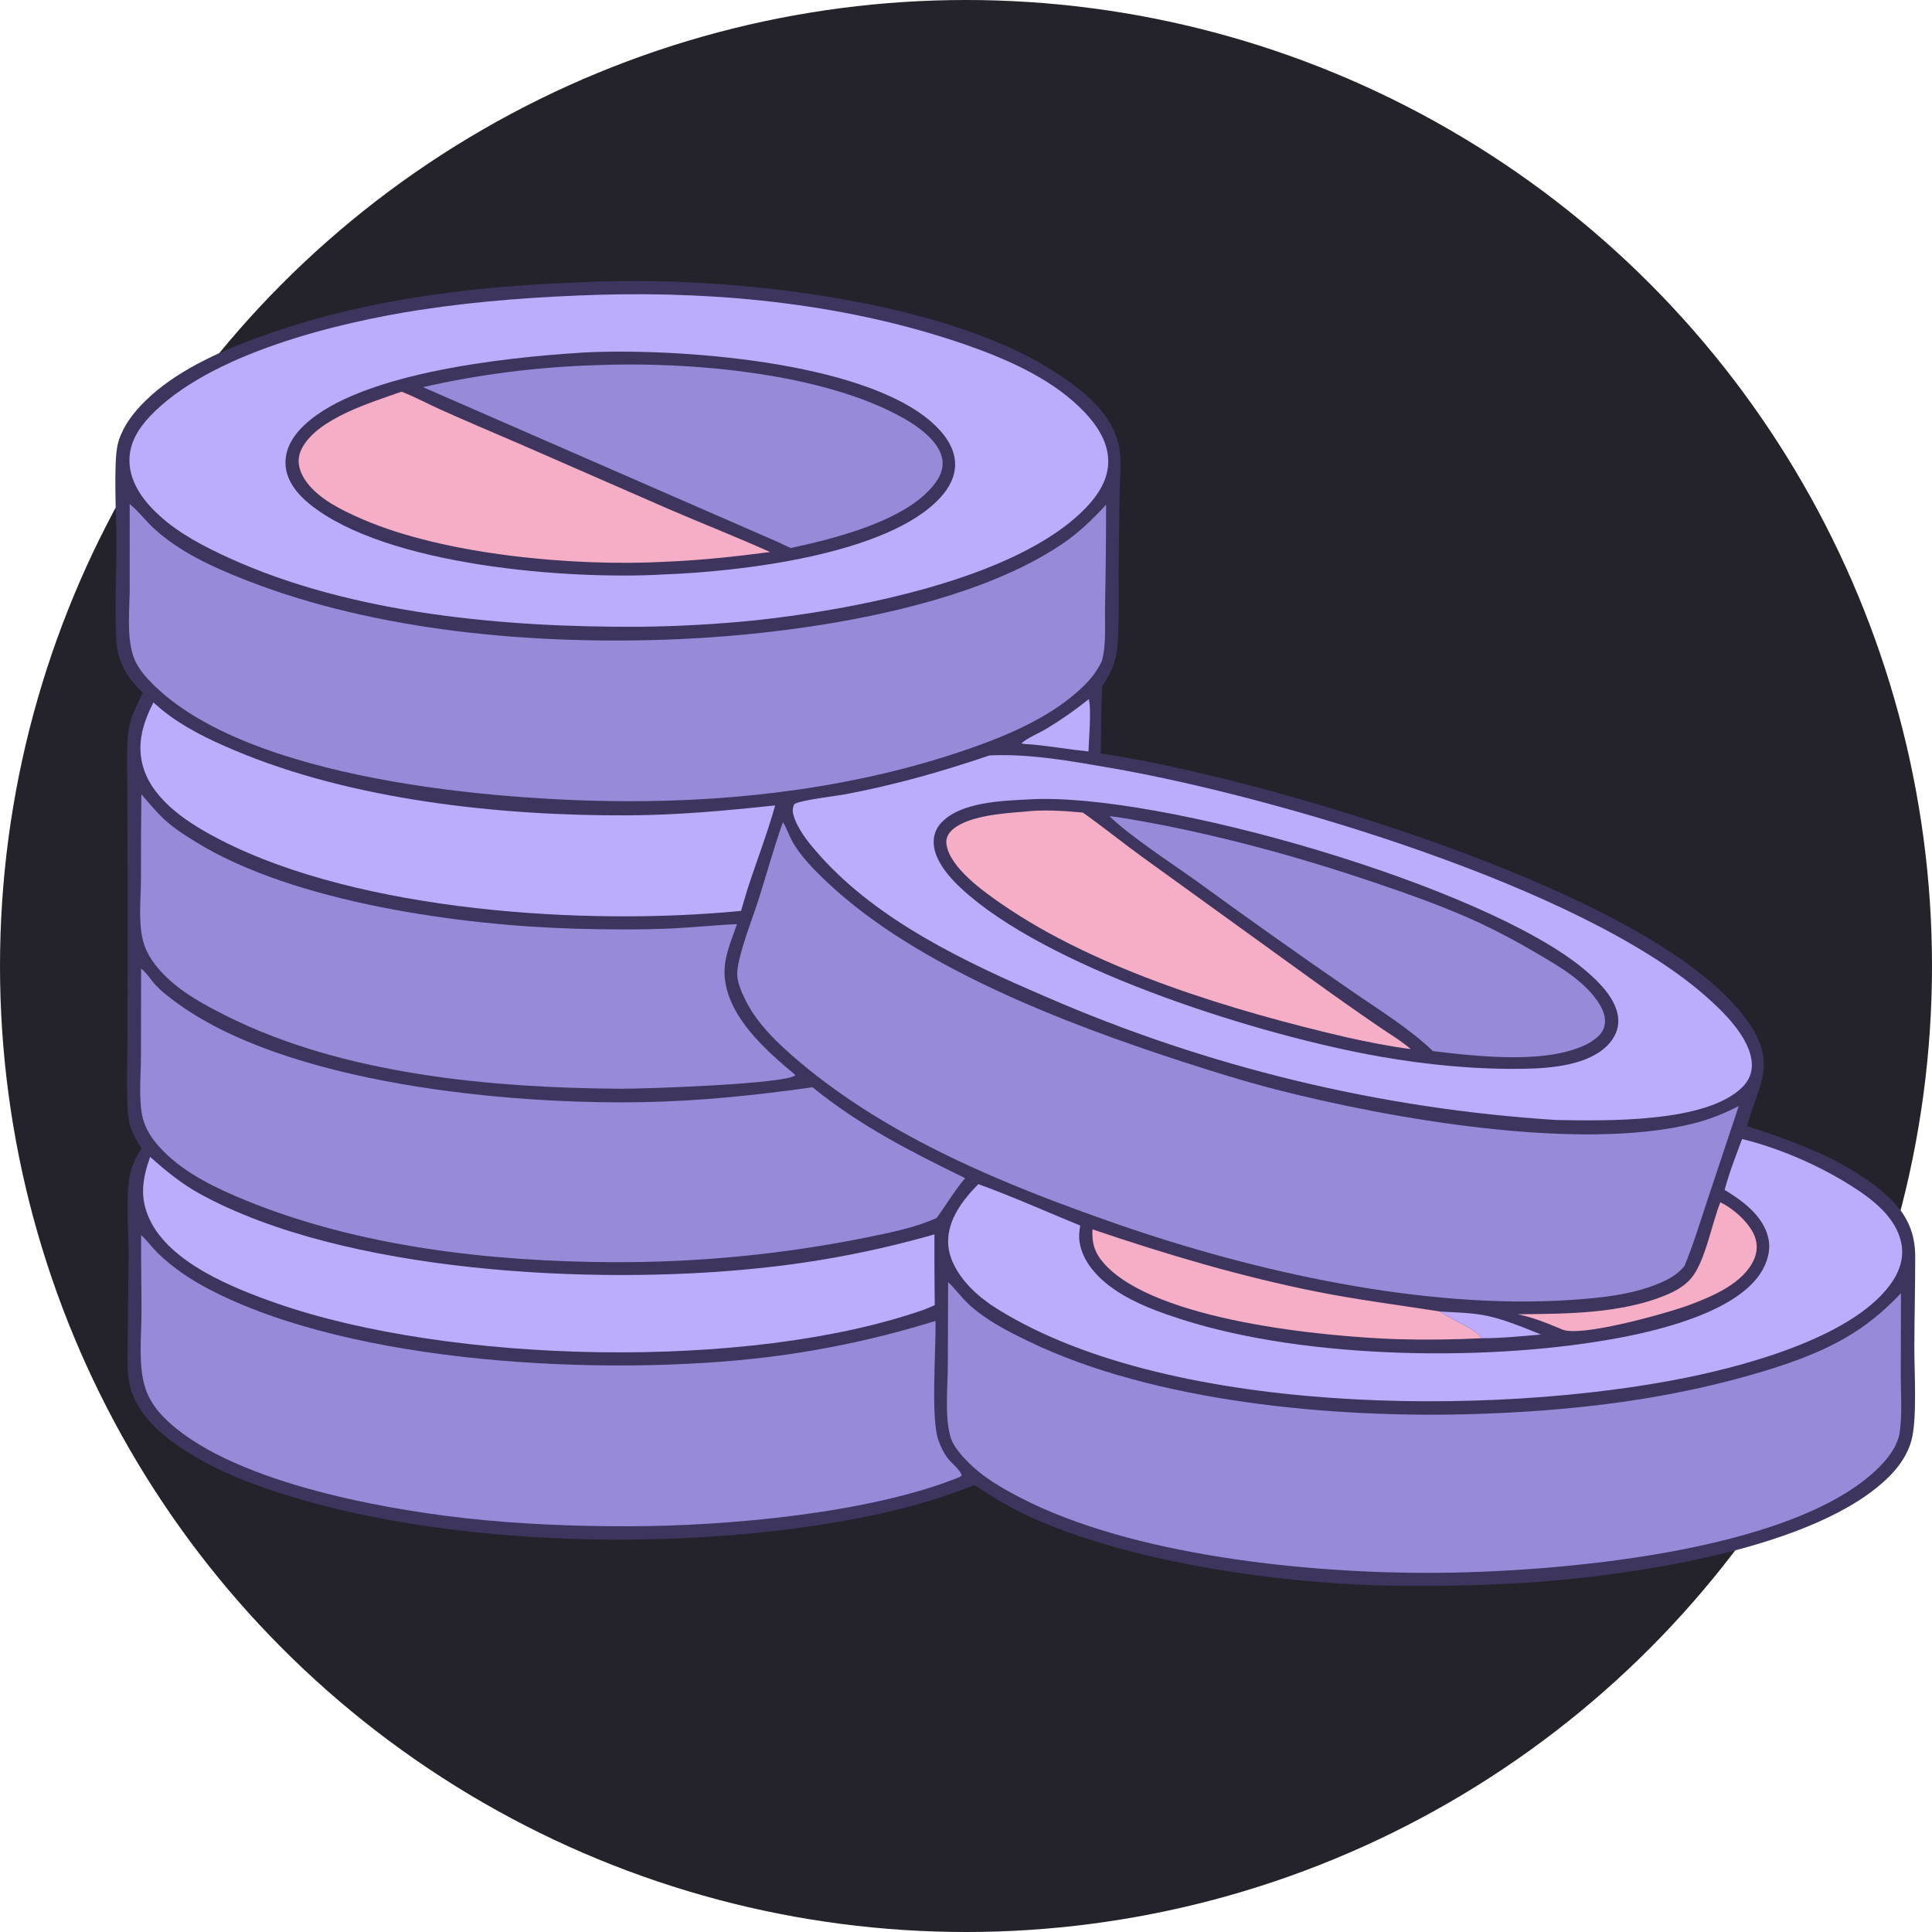
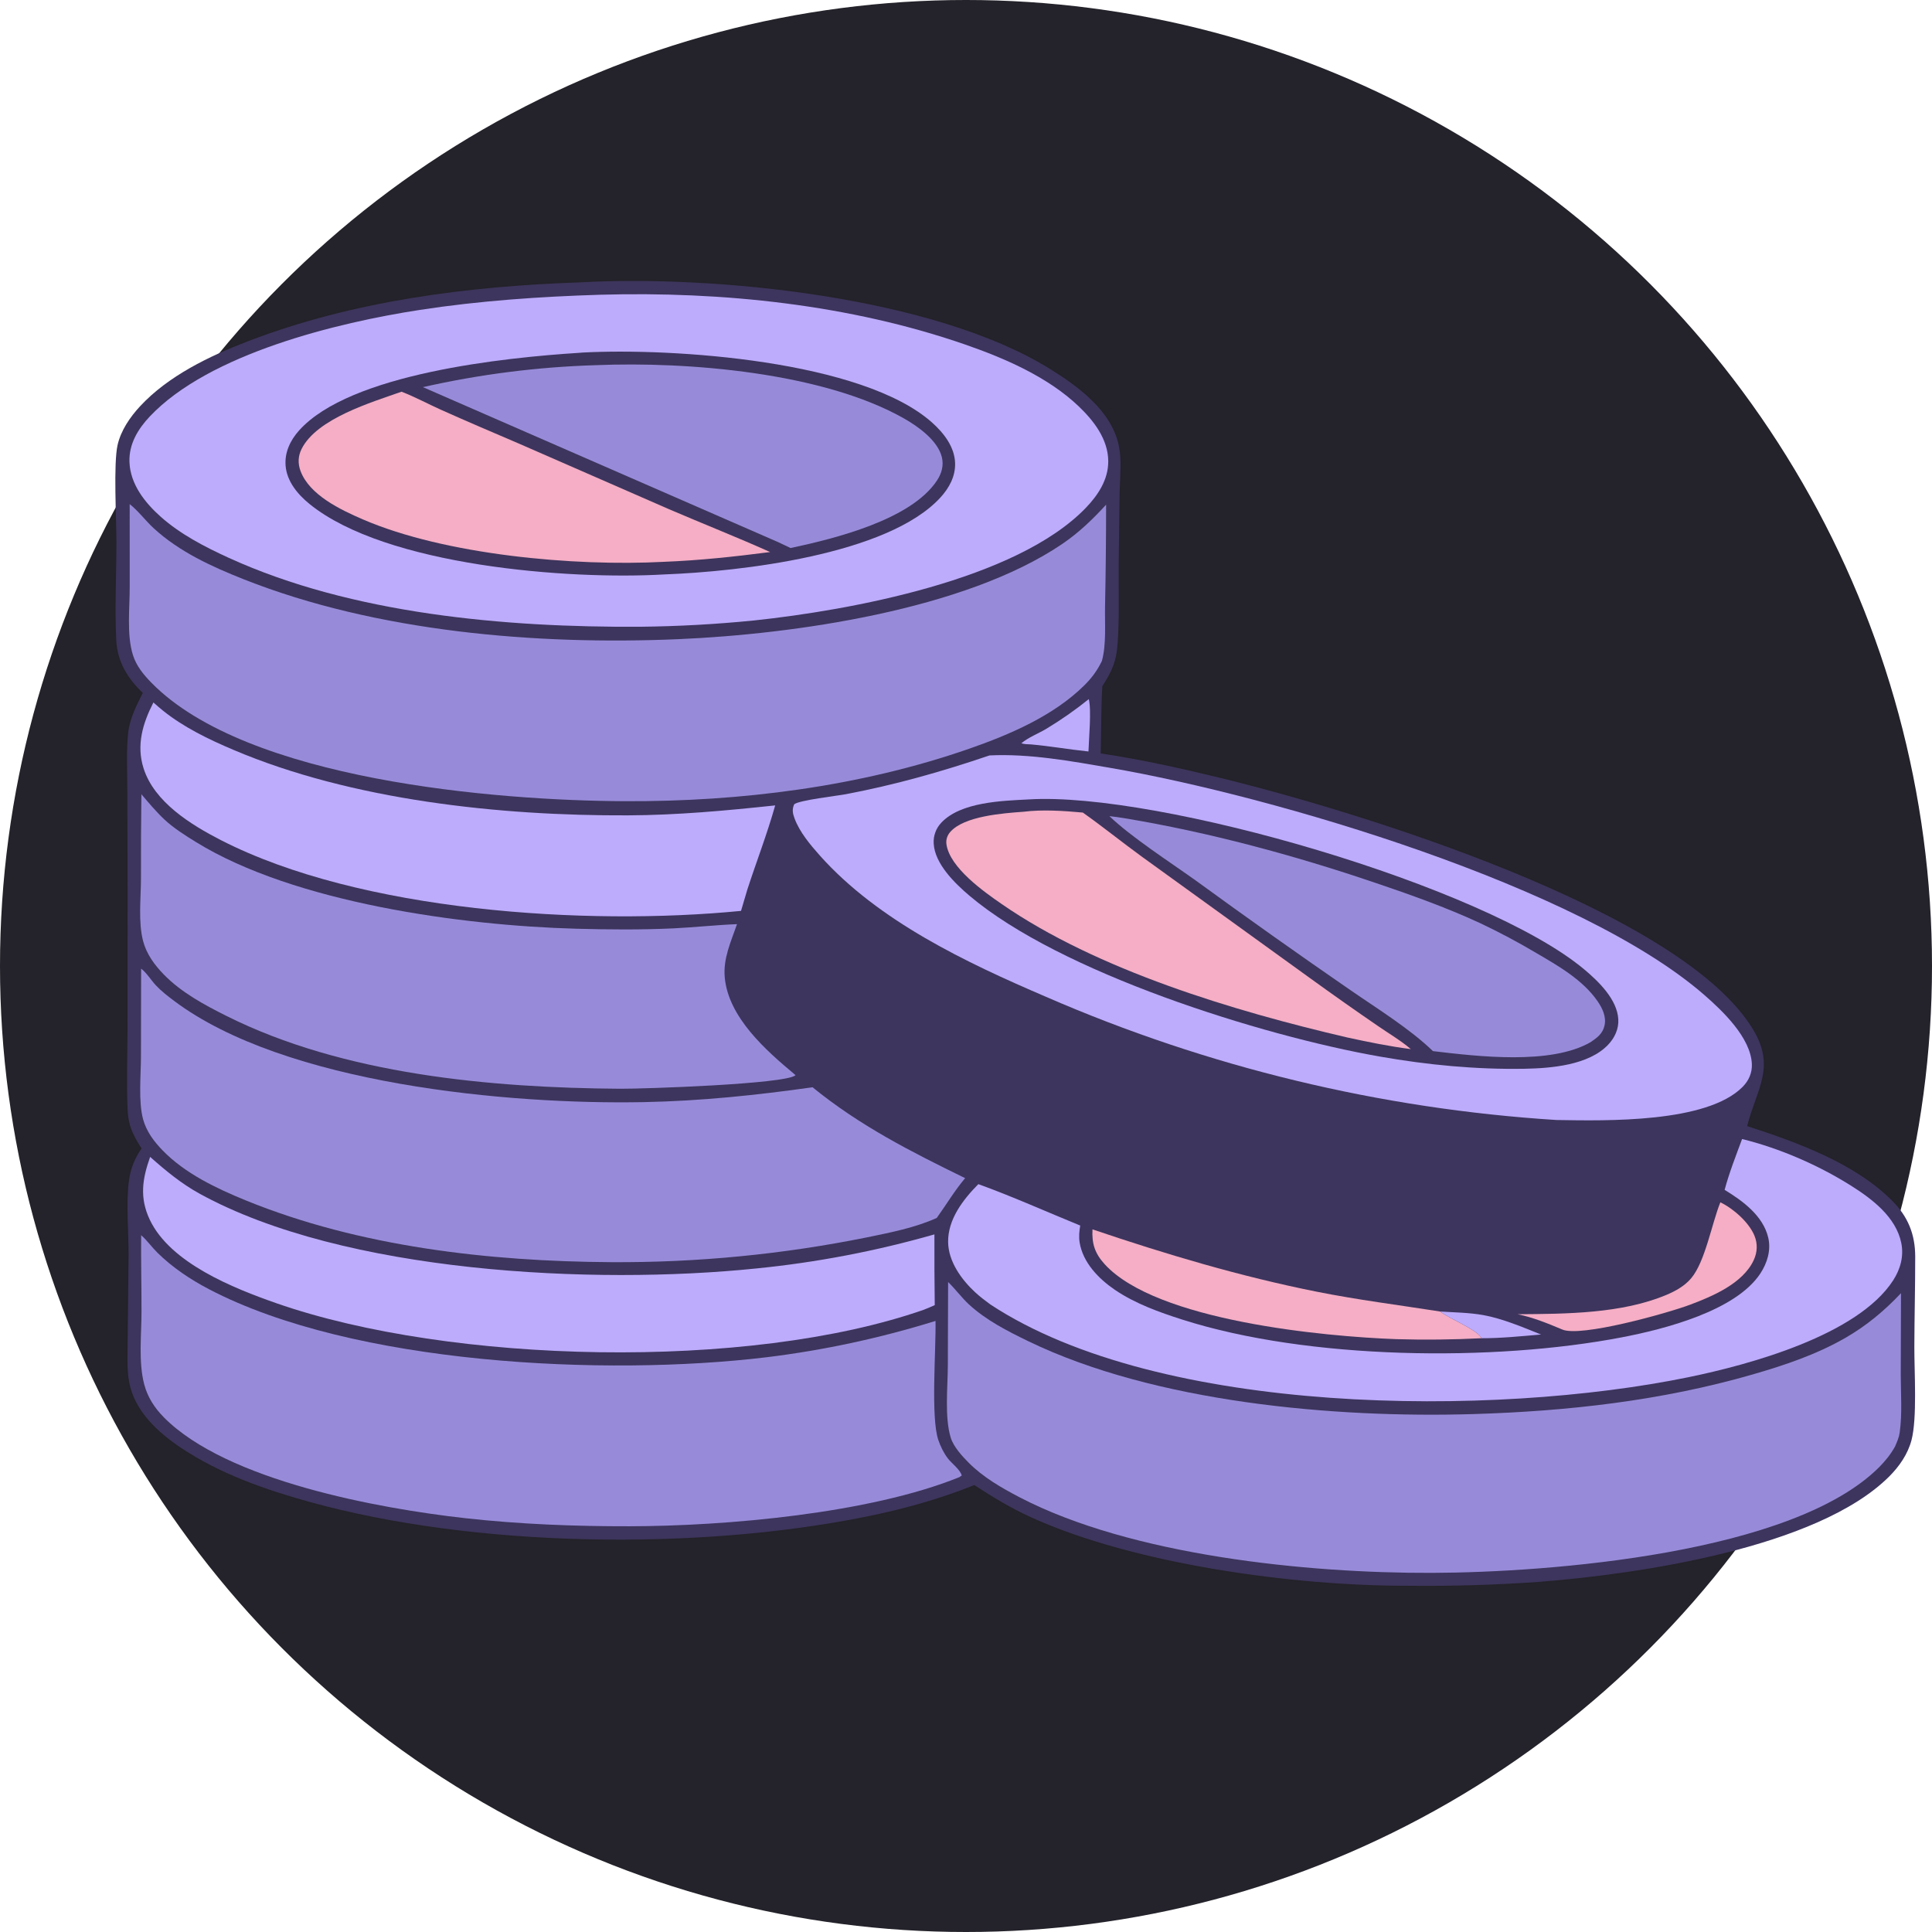
<svg xmlns="http://www.w3.org/2000/svg" width="118" height="118" viewBox="0 0 118 118" fill="none">
  <circle cx="59" cy="59" r="59" fill="#24222A" />
  <path d="M35.435 17.245C43.651 16.79 57.024 18.114 64.149 22.544C65.858 23.607 67.855 25.073 68.319 27.156C68.387 27.477 68.426 27.803 68.434 28.131C68.449 28.829 68.393 29.533 68.38 30.232L68.326 34.461C68.309 35.846 68.405 38.789 68.169 40.028C68.032 40.747 67.713 41.304 67.326 41.915C67.246 43.272 67.266 44.656 67.227 46.017C69.667 46.381 72.11 46.922 74.506 47.505C82.63 49.482 102.664 55.544 107.08 62.89C108.472 65.208 107.279 66.52 106.711 68.779C109.753 69.764 113.26 71.031 115.558 73.327C116.529 74.297 116.973 75.379 116.975 76.75C116.977 78.596 116.926 80.444 116.922 82.29C116.919 83.826 117.1 86.629 116.747 87.964C116.522 88.814 116.001 89.566 115.383 90.182C110.989 94.565 99.961 96.155 93.971 96.617C91.316 96.804 88.655 96.883 85.993 96.853C79.032 96.867 69.329 95.55 62.993 92.68C61.766 92.125 60.633 91.438 59.507 90.703C57.346 91.572 55.161 92.175 52.877 92.636C42.567 94.718 28.968 94.529 18.862 91.719C16.142 90.963 13.406 90.002 11.045 88.421C9.639 87.48 8.225 86.181 7.895 84.442C7.732 83.578 7.797 82.639 7.799 81.761L7.854 76.67C7.861 75.214 7.684 73.466 7.885 72.047C7.983 71.35 8.247 70.719 8.647 70.142C8.391 69.747 8.141 69.329 7.989 68.881C7.851 68.477 7.806 68.098 7.789 67.674C7.724 66.105 7.783 64.513 7.787 62.941L7.793 54.34L7.776 48.247C7.774 47.113 7.71 45.924 7.824 44.797C7.916 43.899 8.326 43.111 8.723 42.317C7.803 41.459 7.166 40.404 7.102 39.12C7.001 37.126 7.112 35.083 7.111 33.081C7.109 31.703 6.924 28.305 7.182 27.177C7.385 26.288 7.942 25.475 8.555 24.814C10.274 22.959 12.791 21.745 15.127 20.849C21.583 18.369 28.556 17.484 35.435 17.245Z" fill="#3D355D" />
  <path d="M36.659 18.001C44.104 17.792 51.901 18.598 58.963 21.048C61.382 21.888 63.994 23.023 65.866 24.801C66.795 25.684 67.679 26.821 67.688 28.163C67.696 29.3 67.055 30.259 66.292 31.045C62.046 35.421 51.904 37.275 46.069 37.894C43.746 38.127 41.414 38.256 39.08 38.28C30.886 38.326 21.496 37.513 13.954 34.063C12.503 33.399 11.017 32.63 9.82 31.565C8.849 30.701 7.957 29.576 7.907 28.221C7.867 27.125 8.423 26.204 9.15 25.435C12.777 21.599 20.601 19.702 25.651 18.927C29.303 18.367 32.969 18.116 36.659 18.001Z" fill="#BDACFC" />
  <path d="M35.365 21.55C35.436 21.543 35.507 21.537 35.578 21.533C41.09 21.239 52.688 22.012 56.941 25.82C57.648 26.452 58.306 27.3 58.334 28.287C58.358 29.101 57.968 29.81 57.431 30.394C54.219 33.888 45.179 34.913 40.586 35.083C34.762 35.426 23.568 34.569 18.903 30.781C18.181 30.195 17.518 29.4 17.443 28.437C17.38 27.63 17.729 26.896 18.255 26.305C21.365 22.808 30.842 21.838 35.365 21.55Z" fill="#3D355D" />
  <path d="M36.403 22.303C41.993 22.074 50.269 22.743 55.232 25.569C56.095 26.06 57.278 26.91 57.526 27.924C57.65 28.434 57.511 28.918 57.227 29.348C55.645 31.746 50.997 32.893 48.286 33.472L47.525 33.111L25.83 23.645C29.303 22.859 32.844 22.41 36.403 22.303Z" fill="#978BD9" />
  <path d="M24.523 23.924C25.34 24.238 26.129 24.666 26.927 25.025C28.512 25.737 30.116 26.415 31.713 27.102L40.87 31.104C42.922 31.985 45 32.805 47.038 33.717C44.878 33.997 42.727 34.229 40.548 34.314C35.074 34.605 27.168 33.89 22.15 31.718C20.81 31.137 18.898 30.239 18.353 28.761C18.186 28.306 18.202 27.857 18.42 27.421C19.352 25.558 22.689 24.574 24.523 23.924Z" fill="#F5AEC5" />
  <path d="M60.434 46.139C62.866 46.019 65.405 46.484 67.794 46.896C77.806 48.62 96.484 54.137 104.1 60.775C105.226 61.756 106.927 63.38 106.998 64.986C107.021 65.527 106.808 66.004 106.431 66.385C104.239 68.598 98.088 68.456 95.063 68.406C84.302 67.726 73.742 65.175 63.857 60.87C59.01 58.788 53.646 56.258 50.073 52.253C49.491 51.601 48.84 50.824 48.531 49.995C48.412 49.677 48.366 49.434 48.508 49.122C48.815 48.872 51.127 48.608 51.661 48.507C54.669 47.936 57.539 47.124 60.434 46.139Z" fill="#BDACFC" />
  <path d="M62.826 48.826C70.7 48.336 90.694 54.113 96.773 59.219C97.647 59.953 98.77 61.042 98.84 62.252C98.874 62.844 98.619 63.389 98.215 63.812C97.028 65.058 94.746 65.245 93.137 65.276C90.145 65.328 87.194 65.045 84.246 64.526C77.042 63.257 64.74 59.403 59.194 54.693C58.315 53.947 57.092 52.753 57.027 51.524C56.998 51.055 57.164 50.595 57.486 50.253C58.675 48.978 61.206 48.911 62.826 48.826Z" fill="#3D355D" />
  <path d="M67.758 49.847C68.072 49.881 68.385 49.925 68.697 49.977C73.86 50.836 79.014 52.231 83.967 53.909C86.139 54.645 88.306 55.412 90.389 56.377C91.57 56.934 92.722 57.548 93.844 58.215C95.178 58.993 96.675 59.85 97.572 61.148C97.871 61.581 98.118 62.1 97.998 62.638C97.889 63.132 97.543 63.385 97.145 63.653C94.711 65.058 90.25 64.522 87.521 64.199C86.077 62.81 84.133 61.618 82.475 60.471C79.294 58.279 76.141 56.044 73.019 53.769C71.438 52.64 69.086 51.123 67.758 49.847Z" fill="#978BD9" />
  <path d="M62.521 49.578C63.671 49.433 64.983 49.523 66.136 49.629C67.356 50.491 68.528 51.441 69.739 52.321L80.06 59.776C81.412 60.754 82.776 61.715 84.151 62.658C84.813 63.117 85.56 63.553 86.169 64.076C84.862 63.91 83.575 63.645 82.288 63.366C75.368 61.754 67.016 59.254 61.169 55.208C60.096 54.466 58.011 53 57.806 51.568C57.767 51.295 57.85 51.034 58.028 50.825C58.87 49.834 61.295 49.668 62.521 49.578Z" fill="#F5AEC5" />
-   <path d="M47.817 50.217C48.021 50.52 48.154 50.927 48.322 51.256C48.836 52.26 49.789 53.195 50.603 53.959C56.048 59.068 65.019 62.495 72.041 64.784C73.972 65.413 75.921 66.025 77.887 66.531C84.844 68.322 96.438 70.361 103.41 68.624C104.391 68.38 105.297 68.012 106.197 67.555L104.326 73.17C103.864 74.554 103.44 75.981 102.879 77.328C102.545 77.732 102.165 77.993 101.697 78.219C99.947 79.059 97.832 79.271 95.914 79.398C86.99 79.99 76.648 77.688 68.227 74.76C61.45 72.404 54.364 69.522 48.829 64.855C47.546 63.773 46.216 62.526 45.484 60.99C45.262 60.524 44.997 59.914 45.028 59.391C45.095 58.256 45.965 56.098 46.335 54.928C46.831 53.363 47.267 51.762 47.817 50.217Z" fill="#978BD9" />
  <path d="M7.921 30.789C8.44 31.196 8.889 31.806 9.384 32.261C10.962 33.711 12.937 34.609 14.91 35.39C23.005 38.593 32.776 39.41 41.428 39.038C48.463 38.736 58.922 37.26 64.874 33.225C65.892 32.535 66.73 31.726 67.557 30.825C67.556 32.894 67.535 34.962 67.492 37.03C67.472 38.065 67.578 39.366 67.302 40.362C67.031 40.94 66.662 41.432 66.207 41.878C64.316 43.737 61.659 44.871 59.187 45.732C52.51 48.055 45.217 48.966 38.161 48.935C30.267 48.9 15.083 47.651 9.255 41.706C8.773 41.215 8.329 40.677 8.12 40.011C7.726 38.757 7.926 37.131 7.923 35.816L7.921 30.789Z" fill="#978BD9" />
  <path d="M57.907 78.301C58.355 78.734 58.72 79.245 59.178 79.668C60.21 80.624 61.54 81.304 62.799 81.914C70.527 85.657 81.494 86.622 89.98 86.367C95.747 86.194 101.489 85.551 107.044 83.947C109.008 83.38 110.952 82.727 112.731 81.7C114.01 80.961 115.097 80.054 116.106 78.983L116.091 83.972C116.094 85.119 116.188 86.353 116.027 87.49C115.984 87.796 115.864 88.07 115.741 88.35C115.482 88.815 115.154 89.227 114.779 89.603C109.504 94.893 94.662 96.04 87.462 96.066C79.82 96.093 69.103 95.004 62.279 91.452C61.164 90.871 60.047 90.228 59.155 89.33C58.757 88.929 58.238 88.36 58.069 87.813C57.681 86.549 57.887 84.714 57.891 83.379L57.907 78.301Z" fill="#978BD9" />
  <path d="M8.62 75.44C8.975 75.749 9.269 76.17 9.609 76.506C10.53 77.414 11.626 78.146 12.77 78.744C21.586 83.353 36.989 84.08 46.805 82.898C50.309 82.469 53.767 81.726 57.138 80.677C57.174 82.394 56.84 86.57 57.307 87.944C57.442 88.342 57.643 88.752 57.9 89.086C58.116 89.367 58.663 89.779 58.739 90.121L58.59 90.221C53.107 92.441 44.346 93.21 38.43 93.219C35.103 93.225 31.726 93.094 28.419 92.726C23.199 92.145 13.85 90.454 10.009 86.567C9.437 85.988 9.013 85.336 8.806 84.543C8.448 83.176 8.643 81.514 8.643 80.101C8.644 78.547 8.607 76.994 8.62 75.44Z" fill="#978BD9" />
  <path d="M8.619 59.16C8.962 59.421 9.219 59.859 9.515 60.176C9.843 60.528 10.243 60.838 10.627 61.126C17.412 66.222 31.077 67.479 39.361 67.313C42.81 67.244 46.214 66.89 49.627 66.406C52.503 68.749 55.629 70.338 58.947 71.957C58.291 72.735 57.804 73.567 57.215 74.385C55.916 74.982 54.336 75.29 52.941 75.576C47.8 76.614 42.566 77.121 37.321 77.089C29.872 77.043 21.958 76.148 15.021 73.32C13.222 72.586 11.313 71.681 9.942 70.273C9.406 69.722 8.945 69.113 8.74 68.361C8.444 67.272 8.609 65.659 8.609 64.508L8.619 59.16Z" fill="#978BD9" />
  <path d="M8.636 48.51C9.092 49.044 9.541 49.585 10.056 50.066C10.615 50.587 11.325 51.033 11.975 51.434C17.978 55.135 28.214 56.533 35.182 56.723C37.161 56.777 39.158 56.794 41.135 56.701C42.429 56.639 43.718 56.494 45.014 56.444C44.645 57.511 44.159 58.543 44.265 59.7C44.491 62.142 46.778 64.154 48.546 65.629L48.587 65.671C48.004 66.213 39.301 66.508 37.85 66.497C29.956 66.439 20.969 65.625 13.828 62.048C12.472 61.369 11.073 60.617 10.005 59.52C9.443 58.943 8.952 58.276 8.743 57.488C8.434 56.322 8.608 54.867 8.61 53.661C8.606 51.944 8.614 50.227 8.636 48.51Z" fill="#978BD9" />
  <path d="M106.401 69.568C108.691 70.131 111.064 71.163 113.057 72.419C114.342 73.229 115.795 74.328 116.122 75.909C116.29 76.721 116.072 77.512 115.629 78.198C113.464 81.551 106.871 83.344 103.127 84.114C91.222 86.562 70.865 86.502 60.492 79.675C60.174 79.44 59.857 79.203 59.566 78.935C58.727 78.16 57.927 77.055 57.908 75.87C57.885 74.475 58.823 73.263 59.754 72.323C61.849 73.081 63.911 74.01 65.976 74.852C65.918 75.203 65.882 75.531 65.94 75.885C66.14 77.111 67.094 78.098 68.085 78.773C69.331 79.621 70.802 80.147 72.231 80.603C79.895 83.047 91.21 83.188 99.064 81.678C101.665 81.178 105.998 80.067 107.509 77.791C107.935 77.147 108.178 76.361 107.998 75.593C107.685 74.254 106.438 73.344 105.334 72.673C105.614 71.626 106.024 70.585 106.401 69.568Z" fill="#BDACFC" />
  <path d="M9.369 42.905C9.558 43.073 9.75 43.237 9.945 43.397C11.223 44.424 12.742 45.156 14.245 45.794C21.486 48.874 30.543 49.834 38.354 49.799C41.379 49.786 44.343 49.511 47.346 49.191C46.861 50.919 46.2 52.625 45.644 54.334L45.259 55.634C35.785 56.564 22.008 55.677 13.495 51.314C11.673 50.38 9.417 48.993 8.764 46.913C8.32 45.497 8.72 44.173 9.369 42.905Z" fill="#BDACFC" />
  <path d="M9.17 70.659C10.111 71.497 11.08 72.295 12.189 72.905C21.02 77.761 36.265 78.495 46.182 77.474C49.866 77.108 53.511 76.411 57.071 75.392C57.066 76.832 57.073 78.272 57.091 79.712C56.871 79.819 56.638 79.905 56.411 79.999C45.704 83.733 27.519 83.307 16.883 79.597C14.255 78.68 10.4 77.142 9.147 74.495C8.513 73.155 8.693 72.001 9.17 70.659Z" fill="#BDACFC" />
  <path d="M66.725 75.086C71.236 76.613 75.757 77.962 80.433 78.895C82.925 79.392 85.449 79.709 87.958 80.103C88.521 80.541 90.223 81.206 90.491 81.734C88.756 81.823 87.019 81.842 85.282 81.791C80.866 81.632 70.631 80.676 67.47 77.214C66.867 76.552 66.68 75.955 66.725 75.086Z" fill="#F5AEC5" />
  <path d="M105.073 73.434C105.865 73.813 106.819 74.652 107.157 75.474C107.358 75.962 107.335 76.482 107.114 76.96C106.455 78.388 104.603 79.169 103.228 79.686C101.857 80.201 96.517 81.7 95.408 81.198C94.511 80.822 93.649 80.468 92.691 80.269C95.639 80.247 99.045 80.241 101.792 79.082C102.348 78.847 102.906 78.533 103.298 78.064C104.152 77.041 104.546 74.738 105.073 73.434Z" fill="#F5AEC5" />
  <path d="M66.499 42.7C66.671 43.381 66.503 45.103 66.48 45.898C65.308 45.777 64.15 45.571 62.973 45.466C62.772 45.457 62.573 45.459 62.379 45.398C62.811 45.032 63.423 44.803 63.913 44.508C64.814 43.964 65.678 43.36 66.499 42.7Z" fill="#BDACFC" />
  <path d="M87.958 80.103C88.826 80.157 89.742 80.169 90.596 80.322C91.754 80.529 93.027 81.07 94.122 81.508C92.921 81.609 91.697 81.738 90.49 81.734C90.223 81.206 88.521 80.541 87.958 80.103Z" fill="#BDACFC" />
</svg>